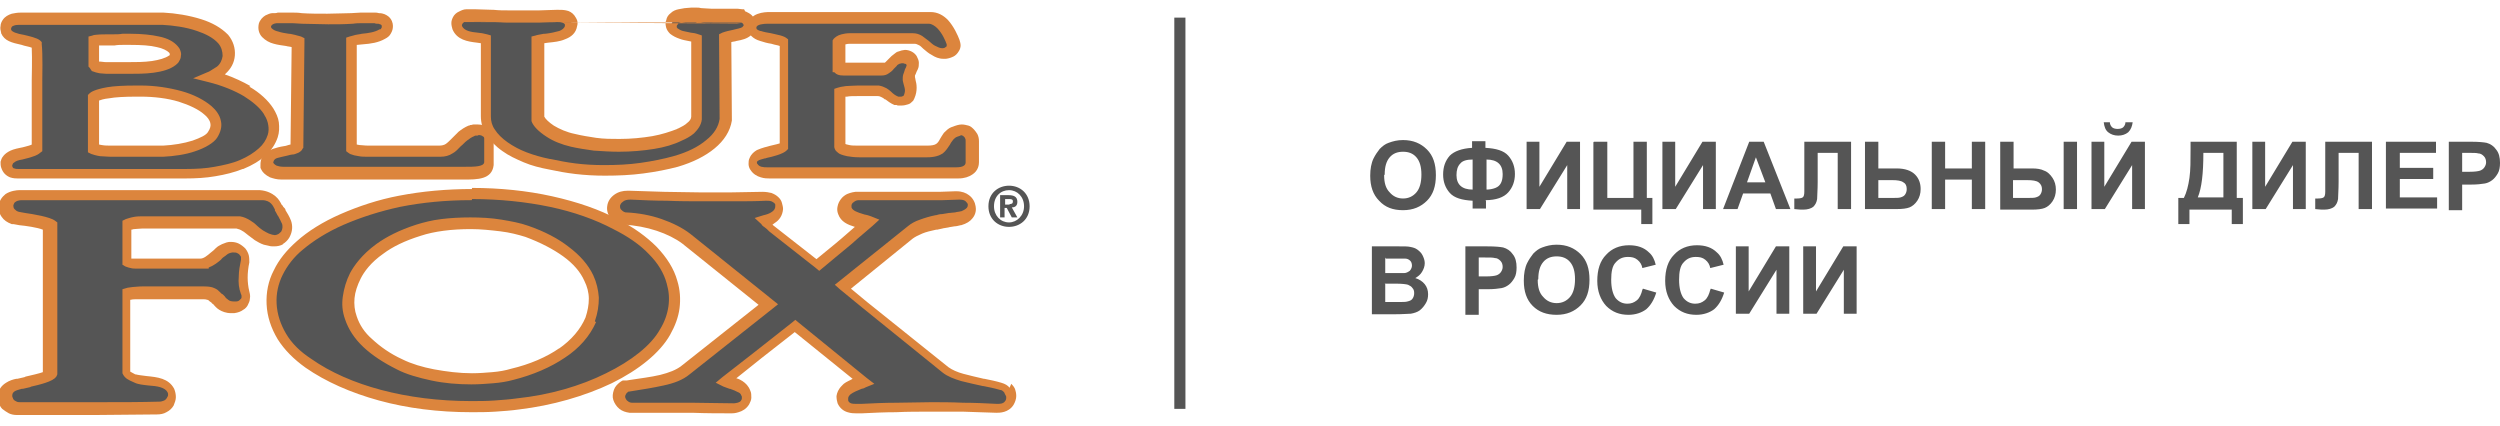
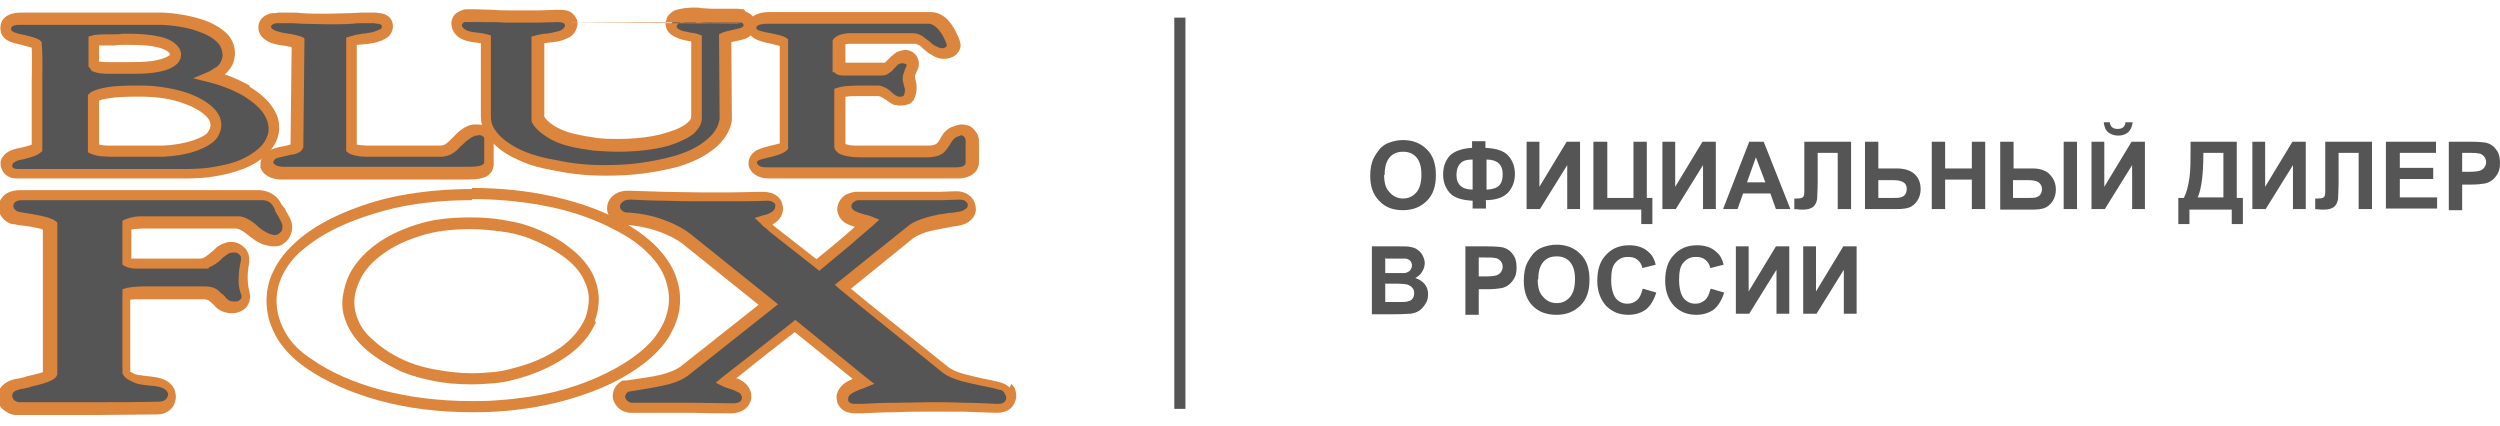
<svg xmlns="http://www.w3.org/2000/svg" xml:space="preserve" width="270px" height="46px" version="1.1" style="shape-rendering:geometricPrecision; text-rendering:geometricPrecision; image-rendering:optimizeQuality; fill-rule:evenodd; clip-rule:evenodd" viewBox="0 0 4492 724">
  <defs>
    <style type="text/css">
   
    .fil1 {fill:#DC853D;fill-rule:nonzero}
    .fil0 {fill:#555555;fill-rule:nonzero}
   
  </style>
  </defs>
  <g id="Слой_x0020_1">
    <g id="_617671360">
      <polygon class="fil0" points="2110,714 2110,11 2130,11 2130,714 " />
      <path class="fil0" d="M2462 295c0,-12 2,-23 6,-31 3,-6 7,-12 11,-17 5,-5 10,-9 16,-11 8,-3 16,-5 26,-5 18,0 32,6 43,17 11,11 16,26 16,46 0,20 -5,35 -16,46 -11,11 -25,17 -43,17 -18,0 -32,-5 -43,-17 -11,-11 -16,-26 -16,-45zm25 -1c0,14 3,24 10,31 6,7 14,11 24,11 10,0 18,-4 24,-11 6,-7 9,-18 9,-32 0,-14 -3,-24 -9,-31 -6,-7 -14,-10 -24,-10 -10,0 -18,3 -24,10 -6,7 -9,17 -9,31l-1 1zm183 46l0 14 -24 0 0 -14c-19,-1 -33,-5 -41,-14 -8,-9 -12,-20 -12,-33 0,-14 4,-25 12,-34 8,-8 22,-13 40,-14l0 -12 24 0 0 12c19,1 33,5 41,14 8,9 12,20 12,33 0,13 -4,24 -12,33 -8,9 -22,14 -41,14l1 1zm0 -20c6,0 12,-1 17,-3 5,-2 8,-5 10,-9 2,-4 3,-9 3,-16 0,-17 -10,-26 -29,-26l0 54 -1 0zm-24 0l0 -54c-10,0 -18,2 -22,7 -5,5 -7,12 -7,21 0,17 10,26 29,26zm97 -86l23 0 0 81 49 -81 24 0 0 121 -23 0 0 -79 -49 79 -24 0 0 -121zm121 0l24 0 0 101 47 0 0 -101 24 0 0 101 10 0 0 47 -20 0 0 -26 -86 0 0 -121 1 -1zm123 0l23 0 0 81 49 -81 24 0 0 121 -23 0 0 -79 -49 79 -24 0 0 -121zm230 121l-26 0 -10 -28 -49 0 -10 28 -26 0 47 -121 26 0 48 121zm-45 -48l-17 -45 -16 45 33 0zm69 -73l85 0 0 121 -24 0 0 -101 -36 0 0 52c0,15 -1,25 -1,31 -1,6 -3,10 -7,14 -4,3 -10,5 -18,5 -3,0 -8,0 -16,-1l0 -19 5 0c5,0 9,-1 10,-2 2,-1 3,-5 3,-10l0 -21 0 -69 -1 0zm110 0l24 0 0 48 33 0c15,0 26,4 33,11 7,7 10,16 10,26 0,8 -2,15 -6,21 -4,6 -9,10 -14,12 -5,2 -13,3 -23,3l-57 0 0 -121 0 0zm24 101l24 0c8,0 13,0 16,-1 3,-1 6,-2 8,-5 2,-3 3,-6 3,-10 0,-6 -2,-10 -6,-12 -4,-3 -11,-4 -20,-4l-25 0 0 32zm96 20l0 -121 24 0 0 48 48 0 0 -48 24 0 0 121 -24 0 0 -53 -48 0 0 53 -24 0zm123 -121l24 0 0 48 33 0c9,0 16,1 22,4 6,2 11,7 15,13 4,6 6,13 6,21 0,8 -2,15 -6,21 -4,6 -9,10 -14,12 -5,2 -13,3 -23,3l-57 0 0 -121 0 -1zm24 101l24 0c8,0 13,0 16,-1 3,-1 6,-2 8,-5 2,-3 3,-6 3,-10 0,-5 -2,-9 -6,-12 -4,-3 -11,-4 -21,-4l-25 0 0 32 1 0zm90 -101l24 0 0 121 -24 0 0 -121zm50 0l23 0 0 81 49 -81 24 0 0 121 -23 0 0 -79 -49 79 -24 0 0 -121zm63 -35l11 0c-1,7 -3,13 -8,18 -5,4 -11,6 -18,6 -7,0 -13,-2 -18,-6 -5,-4 -7,-10 -8,-18l11 0c0,4 2,7 4,9 2,2 6,3 10,3 4,0 8,-1 10,-3 2,-2 4,-5 4,-9l2 0zm115 35l83 0 0 101 11 0 0 47 -20 0 0 -26 -76 0 0 26 -20 0 0 -47 10 0c5,-10 8,-22 10,-36 2,-14 2,-31 2,-52l0 -13 0 0zm23 20c0,37 -3,63 -10,80l46 0 0 -80 -36 0zm88 -20l23 0 0 81 49 -81 24 0 0 121 -23 0 0 -79 -49 79 -24 0 0 -121zm130 0l85 0 0 121 -24 0 0 -101 -36 0 0 52c0,15 -1,25 -1,31 -1,6 -3,10 -7,14 -4,3 -10,5 -18,5 -3,0 -8,0 -16,-1l0 -19 5 0c5,0 9,-1 10,-2 2,-1 3,-5 3,-10l0 -21 0 -69 -1 0zm110 121l0 -121 90 0 0 20 -65 0 0 27 60 0 0 20 -60 0 0 33 67 0 0 20 -92 0 0 1zm113 0l0 -121 39 0c15,0 24,1 29,2 7,2 13,6 17,12 5,6 7,14 7,24 0,7 -1,14 -4,19 -3,5 -6,9 -10,12 -4,3 -8,5 -13,6 -6,1 -14,2 -25,2l-16 0 0 46 -24 0 0 -2zm24 -101l0 34 13 0c10,0 16,-1 19,-2 3,-1 6,-3 8,-6 2,-3 3,-6 3,-9 0,-4 -1,-8 -4,-11 -3,-3 -6,-5 -10,-5 -3,-1 -9,-1 -18,-1l-12 0 1 0zm-1959 168l48 0c10,0 17,0 21,1 5,1 9,2 13,5 4,3 7,6 9,10 2,4 4,9 4,14 0,6 -2,11 -5,16 -3,5 -7,8 -12,11 7,2 13,6 17,11 4,5 6,11 6,18 0,6 -1,11 -4,16 -3,5 -6,9 -11,13 -4,3 -10,5 -16,6 -4,0 -14,1 -29,1l-41 0 0 -121 0 -1zm24 20l0 28 16 0c9,0 15,0 18,0 4,0 7,-2 10,-4 2,-2 4,-6 4,-9 0,-4 -1,-7 -3,-9 -2,-2 -5,-4 -9,-4 -2,0 -9,0 -21,0l-14 0 -1 -2zm0 48l0 32 23 0c9,0 14,0 17,-1 4,-1 7,-2 9,-5 2,-3 3,-6 3,-10 0,-4 -1,-7 -3,-9 -2,-3 -4,-4 -8,-6 -3,-1 -11,-2 -22,-2l-20 0 1 1zm144 53l0 -121 39 0c15,0 24,1 29,2 7,2 13,6 17,12 5,6 7,14 7,24 0,7 -1,14 -4,19 -3,5 -6,9 -10,12 -4,3 -8,5 -13,6 -6,1 -14,2 -25,2l-16 0 0 46 -24 0 0 -2zm24 -101l0 34 13 0c10,0 16,-1 19,-2 3,-1 6,-3 8,-6 2,-3 3,-6 3,-9 0,-4 -1,-8 -4,-11 -3,-3 -6,-5 -10,-5 -3,-1 -9,-1 -18,-1l-12 0 1 0zm81 41c0,-12 2,-23 6,-31 3,-6 7,-12 11,-17 5,-5 10,-9 16,-11 8,-3 16,-5 26,-5 18,0 32,6 43,17 11,11 16,26 16,46 0,20 -5,35 -16,46 -11,11 -25,17 -43,17 -18,0 -32,-5 -43,-16 -11,-11 -16,-26 -16,-45l0 -1zm25 -1c0,14 3,24 10,31 6,7 14,11 24,11 10,0 18,-4 24,-11 6,-7 9,-18 9,-32 0,-14 -3,-24 -9,-31 -6,-7 -14,-10 -24,-10 -10,0 -18,3 -24,10 -6,7 -9,17 -9,31l-1 1zm189 16l24 7c-4,13 -10,23 -18,30 -8,6 -19,10 -32,10 -16,0 -29,-5 -40,-16 -10,-11 -16,-26 -16,-45 0,-20 5,-36 16,-47 10,-11 24,-17 41,-17 15,0 27,4 36,13 6,5 10,13 12,22l-24 6c-1,-6 -4,-11 -9,-15 -5,-4 -10,-5 -17,-5 -9,0 -16,3 -22,10 -6,6 -8,17 -8,31 0,15 3,26 8,33 6,7 13,10 21,10 7,0 12,-2 17,-6 5,-4 8,-11 10,-19l1 -2zm122 0l24 7c-4,13 -10,23 -18,30 -8,6 -19,10 -32,10 -16,0 -29,-5 -40,-16 -10,-11 -16,-26 -16,-45 0,-20 5,-36 16,-47 10,-11 24,-17 41,-17 15,0 27,4 36,13 6,5 10,13 12,22l-24 6c-1,-6 -4,-11 -9,-15 -5,-4 -10,-5 -17,-5 -9,0 -16,3 -22,10 -6,6 -8,17 -8,31 0,15 3,26 8,33 6,7 13,10 21,10 7,0 12,-2 17,-6 5,-4 8,-11 10,-19l1 -2zm45 -76l23 0 0 81 49 -81 24 0 0 121 -23 0 0 -79 -49 79 -24 0 0 -121zm121 0l23 0 0 81 49 -81 24 0 0 121 -23 0 0 -79 -49 79 -24 0 0 -121z" />
      <path class="fil0" d="M1728 213c-8,0 -17,4 -22,10 -3,3 -5,7 -7,10 -6,10 -11,17 -32,18l0 0c0,0 0,0 -1,0l-2 0 -6 0 -21 0c-16,0 -37,0 -53,0l-19 0 -6 0 -2 0c0,0 0,0 0,0l-13 0 0 0 0 0c-21,0 -29,-4 -32,-6 -2,-2 -3,-3 -3,-5l0 -95c3,-1 12,-3 34,-3 5,0 10,0 15,0 5,0 9,0 13,0 3,0 6,0 8,0 10,2 14,5 18,9 4,3 8,7 14,9l1 1 1 0c2,0 4,1 6,1 7,0 11,-3 13,-5l1 -1 1 -2c5,-10 2,-19 1,-26 -1,-3 -1,-6 -1,-8l0 0 0 0c0,-4 1,-7 4,-14 1,-1 1,-3 2,-4 2,-5 2,-11 -1,-15 -3,-4 -7,-6 -13,-6 -3,0 -6,1 -10,2l-1 0 -1 0c-6,3 -10,7 -13,11 -6,6 -9,9 -15,9l0 0c-1,0 -4,0 -8,0 -9,0 -25,0 -39,0l-4 0 0 0 -18 0 0 0c-9,0 -10,-4 -10,-6l0 0c0,-2 0,-4 0,-7 0,-4 0,-9 0,-15 0,-12 0,-18 0,-21 1,-2 8,-6 21,-6l0 0 113 0c9,0 15,6 23,12 8,7 17,15 30,15l1 0 1 0c3,0 12,-1 16,-9 2,-4 2,-8 1,-12 -4,-11 -18,-44 -43,-44l-2 0 0 0c-10,0 -63,0 -133,0 -71,0 -144,0 -154,0l0 0 -2 0c-7,0 -28,1 -29,16 0,7 4,14 15,17 6,2 13,3 20,5 7,1 19,4 23,7l0 188c-4,4 -22,8 -30,11l-4 1 -1 0c-8,2 -17,4 -21,12 -2,4 -1,8 1,12 6,11 20,11 25,11 3,0 7,0 10,0 3,0 6,0 8,0l322 0c25,0 27,-15 27,-19l0 -1 0 0c0,-4 0,-24 0,-36l0 -1c0,-7 -3,-12 -6,-14 -4,-4 -9,-6 -15,-6zm-107 -64l0 0 0 0 0 0z" />
      <path class="fil1" d="M1728 223c-3,0 -5,1 -8,2 -3,1 -5,3 -7,5l0 0c-1,1 -2,3 -3,4l0 0c-1,1 -2,3 -3,5l0 0c-4,6 -7,11 -13,16 -6,4 -15,7 -28,7l0 0 -1 0 -2 0 0 0 -6 0 -21 0 0 0 -53 0 -19 0 -5 0 -2 0 0 0 0 0 -13 0 0 0 0 0 0 0c-9,0 -16,-1 -22,-2 -9,-2 -14,-4 -16,-6l0 0c-2,-2 -4,-3 -5,-5l0 0c-1,-2 -2,-4 -2,-6l0 -2 0 -95 0 -7 6 -2c3,-1 7,-2 15,-3l0 0c5,0 13,-1 22,-1l0 0 7 0 0 0 7 0 2 0 11 0 4 0 4 0 1 0 1 0c6,1 10,3 14,5 3,2 6,4 8,6l0 0 1 1c3,3 7,6 12,8l0 0 0 0 0 0 0 0c1,0 1,0 2,0l2 0 0 -12 0 0 0 0 0 12c2,0 3,0 4,-1l0 0c1,0 1,-1 2,-1l0 0 0 0 0 0 0 0c1,-3 2,-6 2,-9 0,-3 -1,-7 -2,-10l0 0 0 0c-1,-4 -2,-7 -2,-10l0 0 0 0c0,-3 0,-6 1,-9l0 0c1,-3 2,-5 3,-9l0 0 1 -2 0 0 1 -2c0,-1 1,-2 1,-3 0,-1 0,-2 -1,-2l0 0c0,-1 -1,-1 -2,-1 -1,0 -2,-1 -3,-1 -1,0 -2,0 -3,0l0 0c-1,0 -3,1 -4,1l0 0 0 0 0 0c-2,1 -4,2 -5,4 -2,2 -4,4 -5,5l0 0c-3,4 -6,6 -9,8l0 0c-4,3 -8,4 -13,4l0 0 0 0 -8 0 -11 0 -28 0 0 0 -4 0 -15 0 0 0 -3 0 0 0 0 0c-8,0 -12,-2 -15,-5l0 0 -1 -1 -3 0 0 -10 0 -3 0 -4 0 -15 0 0 0 -21 0 -4 2 -3c2,-2 6,-6 14,-8l0 0c4,-1 9,-2 15,-2l0 0 0 0 113 0 0 0c7,0 12,2 17,5l0 0c4,3 8,6 12,9 4,3 7,7 12,9 4,2 8,4 12,4l0 0 0 0 0 0c1,0 4,0 6,-2l0 0c1,-1 2,-1 2,-2l0 0c0,-1 0,-1 0,-1 0,0 0,-1 0,-2l0 0c-2,-6 -8,-20 -17,-29 -4,-4 -10,-8 -15,-8l-3 0 -133 0 0 0 -154 0 0 0 -1 0 0 0 0 0 0 0 0 0c-5,0 -19,1 -19,7 0,1 0,2 1,3 1,1 3,2 6,3l1 0c6,2 12,3 18,4l0 0c4,1 9,2 13,3 5,1 11,3 14,5l4 3 0 5 0 188 0 4 -3 3c-6,6 -25,11 -35,13l0 0 0 0 -3 1 -1 0 0 0c-4,1 -7,2 -10,3 -2,1 -3,2 -4,3l0 0c0,1 0,1 0,2 0,1 0,1 1,2 2,3 4,4 7,5 4,1 7,1 10,1 3,0 6,0 9,0l0 0 0 0 0 0 1 0 0 0c2,0 5,0 8,0l0 0 322 0 0 0c7,0 11,-1 14,-3 3,-2 3,-5 3,-6l0 -1 0 0 0 0 0 -36 0 0 0 -1 0 0c0,-2 0,-4 -1,-5 0,-1 -1,-2 -2,-3 -1,-1 -2,-2 -3,-2 -1,-1 -3,-1 -5,-1zm-16 -16c5,-2 11,-4 16,-4 4,0 8,1 12,2 4,1 7,4 10,7l0 0c2,2 4,5 6,8 2,4 3,8 3,13l0 0 0 1 0 0 0 35 0 0 0 1 0 1c0,4 -1,15 -12,22 -6,4 -14,7 -25,7l0 0 -322 0c-2,0 -4,0 -7,0l-1 0 0 0 0 0c-4,0 -7,0 -10,0 -3,0 -9,0 -15,-2 -7,-2 -14,-6 -19,-14 -2,-3 -3,-7 -3,-10 0,-4 0,-7 2,-11l0 0c3,-7 8,-11 13,-14 5,-2 10,-4 14,-5l0 0 0 0 4 -1 0 0 0 0c6,-2 17,-4 23,-6l0 -175 -3 -1c-5,-1 -9,-2 -12,-3l0 0c-7,-1 -14,-3 -20,-5 -7,-2 -12,-5 -16,-9 -5,-5 -7,-12 -6,-18l0 0c2,-24 30,-25 39,-25l0 0 0 0 0 0 1 0 1 0 0 0 153 0 0 0 128 0 0 0 4 0 2 0 0 0c13,0 23,6 31,14 11,12 18,28 21,36l0 0c1,3 2,7 2,10 0,3 -1,7 -3,10l0 0c-3,5 -6,8 -10,10l0 0c-6,3 -12,4 -14,4l0 0 -1 0 -2 0 -1 0 0 0c-8,0 -15,-3 -21,-7 -6,-3 -10,-7 -15,-11 -3,-3 -6,-6 -9,-7l0 0c-2,-1 -4,-2 -7,-2l0 0 -113 0 0 0 0 0c-4,0 -8,0 -10,1l0 0 -1 0 0 15 0 0 0 15 0 0 0 3 18 0 15 0 0 0 17 0 11 0 8 0 0 0 0 0c1,0 1,0 2,0l0 0c1,-1 3,-3 5,-5 2,-2 4,-4 7,-7 3,-2 6,-5 9,-7l0 0 1 0 1 -1 1 0 0 0c2,-1 4,-1 6,-2l0 0c2,0 4,-1 6,-1 4,0 8,1 12,3 4,2 7,5 9,8l0 0c2,4 4,8 4,12 0,4 0,8 -2,12l-1 2 0 0 -1 2 0 0c-1,3 -2,5 -3,7l0 0c0,1 0,2 0,2l0 0 0 0 0 1 0 0c0,1 1,3 1,5l0 0 0 0c1,4 2,8 2,14 0,6 -1,12 -4,19l0 0 -1 2 -1 2 -1 1 -1 1 0 0c-2,2 -4,4 -8,5l0 0c-3,1 -7,2 -12,2 -1,0 -2,0 -4,0l0 0c-1,0 -3,0 -4,-1l0 0 -1 0 -1 0 -1 0 -1 0c-7,-3 -12,-7 -16,-10l-1 0c-2,-2 -4,-3 -6,-4 -2,-1 -4,-2 -7,-2l-3 0 0 0 -5 0 0 0 -11 0 0 0 -2 0 -7 0 -7 0 0 0c-9,0 -16,0 -20,1l0 0 -3 0 0 85c1,1 4,1 7,2 4,1 10,1 18,1l0 0 0 0 0 0 13 0 0 0 0 0 2 0 5 0 19 0 53 0 0 0 21 0 6 0 0 0 2 0 1 0 0 0c8,0 13,-1 16,-3 3,-2 5,-5 7,-9l0 0c1,-2 2,-3 3,-5l0 0c1,-2 3,-4 4,-6 4,-4 8,-8 13,-10zm-330 -186l0 0 0 0" />
      <path class="fil0" d="M482 179c-16,-26 -56,-49 -105,-62 7,-3 14,-7 19,-12 17,-14 18,-37 4,-56l0 0 0 0c-22,-24 -70,-35 -108,-37l0 0 0 0 -256 0c-9,0 -18,1 -23,8 -3,4 -3,9 -2,14l0 0 0 0c4,9 15,12 30,15 7,2 21,5 25,8 2,17 1,65 1,66l0 0 0 0 0 116 0 4c-3,2 -12,7 -29,10 -17,3 -22,8 -24,12 -2,4 -3,8 -2,12 3,13 16,13 20,13l1 0 1 0c23,0 62,0 117,0 80,0 166,0 170,0 4,0 8,0 12,0 38,0 71,-5 100,-16l0 0 0 0c30,-13 49,-30 56,-51 4,-15 2,-30 -7,-44zm-314 -126c6,-2 20,-2 27,-2 4,0 7,0 10,0 11,-1 21,-1 29,-1 41,0 67,6 78,18 3,3 4,7 4,10 0,3 -2,7 -5,9 -18,13 -51,14 -81,14 -5,0 -10,0 -15,0 -5,0 -10,0 -15,0 -3,0 -5,0 -8,0 -11,0 -18,-2 -21,-3l-2 -3 0 -43zm125 198l-93 0c-15,0 -27,-3 -32,-5 0,-10 0,-39 0,-41l0 0c0,-4 0,-13 0,-43 0,-4 0,-8 0,-9 2,-2 14,-11 78,-11 2,0 5,0 7,0 50,0 97,14 120,34 11,10 21,26 9,45 -10,15 -50,28 -89,29z" />
      <path class="fil1" d="M474 184c-7,-11 -20,-22 -36,-32 -17,-10 -39,-19 -63,-25l-28 -7 26 -11c3,-1 6,-3 9,-5 3,-2 5,-3 8,-5l0 0c6,-5 9,-12 10,-19 0,-8 -2,-16 -8,-23l0 0 0 0c-9,-10 -23,-17 -38,-22 -20,-7 -43,-10 -62,-11l0 0 0 0 0 0 0 0 0 0 -256 0c-4,0 -7,0 -10,1 -2,1 -4,1 -5,3 0,1 -1,1 -1,2 0,1 0,2 0,3l0 0 0 0c2,4 11,7 23,9l0 0 0 0 0 0 0 0c8,2 23,5 29,10l3 3 0 4c2,17 1,60 1,66l0 1 0 0 0 0 0 0 0 0 0 116 0 0 0 4 0 5 -4 3c-2,2 -7,5 -14,7 -5,2 -11,3 -18,5 -7,1 -12,3 -14,5 -2,1 -3,2 -3,3l0 0c0,1 -1,1 -1,2l0 0c0,1 0,1 0,2 1,3 2,4 4,4 2,1 5,1 7,1l1 0 1 0 0 0 46 0 70 0 0 0 160 0 11 0 0 0 6 0 6 0 0 0c19,0 36,-1 52,-4 16,-3 31,-6 45,-12l0 0 0 0c14,-6 25,-13 34,-21 8,-7 13,-15 16,-24 2,-6 2,-12 1,-18 -1,-6 -3,-12 -7,-18l0 0zm-26 -49c19,11 34,25 43,39l0 0c5,8 9,17 10,25 1,9 1,18 -2,27 -4,12 -11,23 -22,33 -10,9 -23,17 -40,24l-1 0 0 0 0 0c-15,6 -31,10 -49,13 -17,3 -35,4 -55,4l0 0 -6 0 0 0 -6 0 -10 0c-14,0 -16,0 -160,0l0 0 -70 0 -46 0 0 0 -1 0 -1 0c-3,0 -8,0 -14,-2 -7,-3 -13,-8 -16,-18 -1,-3 -1,-7 -1,-10l0 0c1,-3 2,-7 4,-9l0 0c2,-3 5,-6 10,-9 5,-3 11,-5 21,-7 6,-1 12,-3 16,-4 2,-1 4,-1 5,-2l0 -114 0 0 0 0 0 0 0 0 0 -1 0 0c0,-5 1,-40 0,-59 -5,-2 -13,-3 -18,-5l0 0 0 0 0 0 0 0c-18,-4 -31,-7 -37,-21l0 0 0 0 0 -1 0 0 0 0c-1,-4 -2,-8 -1,-12 0,-4 2,-8 4,-11 4,-6 10,-9 16,-11 5,-1 10,-2 16,-2l256 0 0 0 0 0 1 0 0 0 0 0c21,1 46,5 68,12 19,6 35,15 47,27l0 0 1 1 0 0 0 0c9,11 13,24 12,37 -1,13 -7,24 -17,33l0 0 -1 1c17,6 32,13 46,21zm-282 -92c7,-2 21,-2 28,-2l1 0 0 0 5 0 4 0 0 0c5,0 11,0 16,-1 6,0 10,0 14,0 21,0 39,2 52,5 15,3 26,9 33,17l0 0c2,2 4,5 5,8l0 0c1,3 2,6 1,10 0,3 -1,6 -3,9l0 0c-1,3 -4,5 -6,7l0 0c-10,8 -25,12 -40,14 -15,2 -31,2 -46,2l0 0 -15 0 -15 0 -8 0 0 0c-5,0 -10,-1 -13,-1 -5,-1 -9,-2 -11,-3l-3 -1 -2 -3 -2 -3 -2 -2 0 -3 0 -43 0 -8 8 -2zm28 18c-4,0 -11,0 -16,0l0 29 2 0c3,0 6,1 11,1l8 0 0 0 15 0 15 0 0 0c15,0 30,0 44,-2 13,-2 24,-5 31,-10 1,0 1,-1 1,-1l0 0c0,0 0,0 0,-1l0 0c0,0 0,-1 0,-1l0 0c0,-1 -1,-1 -1,-2l0 0c-4,-4 -12,-8 -22,-10 -12,-3 -28,-4 -48,-4 -5,0 -9,0 -13,0 -4,0 -10,0 -15,1l0 0 -5 0 0 0 -5 0 -1 0 0 0zm99 200l-93 0 0 0c-8,0 -14,-1 -20,-1 -7,-1 -13,-3 -16,-4l-6 -3 0 -6 0 -31 0 0 0 -10 0 -11 0 0 0 -32 0 0 0 -9 0 -4 3 -3c2,-2 9,-7 32,-11 12,-2 29,-3 53,-3l0 0 7 0 0 0c26,0 51,4 73,10 22,6 41,16 54,27 8,7 15,16 17,27 2,9 0,19 -7,30l0 0c-6,9 -21,18 -39,24 -17,6 -38,9 -58,10l0 0zm-93 -20l93 0c19,-1 37,-4 53,-9 14,-5 25,-10 28,-16l0 0c4,-6 5,-11 4,-15 -1,-6 -6,-12 -11,-16 -10,-9 -27,-17 -46,-23 -20,-6 -44,-9 -68,-9l-7 0 0 0c-23,0 -39,1 -50,3 -10,1 -15,3 -18,4l0 3 0 0 0 32 0 0 0 6 0 0 0 0 0 5 0 33c1,0 3,1 5,1 5,1 11,1 17,1z" />
      <path class="fil0" d="M858 213c-3,0 -6,0 -8,1l-1 0 -1 0c-12,6 -20,14 -27,21 -9,9 -15,16 -30,16l-128 0c-17,0 -23,-2 -26,-3l0 0 0 0c-2,-1 -3,-1 -4,-2l0 -69 0 -122 0 0 0 -1c4,-2 14,-3 20,-4 13,-2 26,-3 36,-9 5,-3 8,-9 8,-14 0,-5 -4,-14 -16,-14 -4,-1 -10,-1 -17,-1 -9,0 -20,0 -31,1 -14,1 -29,1 -44,1l0 0c-16,0 -33,-1 -47,-1 -12,-1 -24,-1 -33,-1 -6,0 -11,0 -15,1l-1 0 -1 0c-5,1 -14,4 -17,12 -1,5 0,10 4,14 8,9 23,11 37,13 6,1 15,2 19,4l-2 188c0,1 -1,1 -4,3l0 0 0 0c-4,1 -10,3 -15,4 -7,1 -13,3 -19,5 -14,5 -16,14 -15,19l0 3 1 2c2,4 9,12 27,12l324 0 3 0c21,0 42,0 44,-17l0 -1 0 -1 0 -43 0 -1 0 -1c-1,-7 -7,-15 -19,-15z" />
      <path class="fil1" d="M858 223c-1,0 -2,0 -3,0 -1,0 -2,0 -3,1l0 0 0 0 0 0c-5,2 -9,5 -13,8 -4,3 -7,7 -11,10 -5,5 -9,10 -15,13 -6,4 -13,6 -22,6l0 0 -128 0 0 0c-8,0 -14,0 -18,-1l0 0c-7,-1 -11,-2 -13,-3l0 0 0 0 0 0 0 0c-1,0 -2,-1 -3,-1l0 0c-1,-1 -2,-1 -3,-2l-4 -3 0 -5 0 -69 0 -122 0 -1 0 0 0 0 0 -1 0 -6 6 -2c3,-1 7,-2 11,-3 4,-1 8,-1 11,-2l0 0 0 0c12,-1 24,-3 32,-8l1 0c1,0 2,-1 2,-2l0 0c1,-1 1,-2 1,-3l0 0c0,-1 0,-2 -1,-3l0 0c-1,-1 -3,-1 -5,-2l-1 0c-2,0 -4,0 -6,-1 -2,0 -5,0 -9,0 -5,0 -10,0 -14,0 -5,0 -10,0 -16,1l-1 0 0 0c-14,1 -29,1 -43,1l0 0c-16,0 -32,-1 -47,-1l0 0 0 0c-6,0 -12,-1 -17,-1 -5,0 -10,0 -15,0 -3,0 -6,0 -8,0l0 0c-2,0 -4,0 -6,0l0 0 0 0 0 0c-2,0 -5,1 -7,2 -1,1 -2,2 -3,3l0 0c0,1 0,1 0,2l0 0c0,1 1,2 1,2 3,3 7,5 12,6 6,2 12,3 19,4 3,0 6,1 11,2 4,1 8,2 11,3l6 3 0 7 -2 188 0 2 -1 1c-1,2 -2,4 -5,6 -1,1 -3,2 -6,3l0 0c-2,1 -5,2 -8,2 -2,0 -5,1 -9,2l0 0 0 0 0 0c-6,1 -12,3 -17,4 -4,1 -6,3 -7,5 -1,2 -1,3 -1,4l0 0 0 0 0 0c1,1 2,3 6,5 3,1 7,2 12,2l324 0 0 0 3 0c16,0 33,0 34,-8l0 0 0 0 0 -43 0 0 0 0 0 0c0,-2 -1,-3 -3,-4 -1,-1 -4,-2 -7,-2l0 0zm-5 -20c2,0 4,0 5,0l0 0c8,0 14,2 19,6 6,5 9,11 10,17l0 0 0 1 0 2 0 1 0 0 0 43 0 0 0 1 0 1 0 1 0 0c-3,26 -29,26 -54,26l-3 0 0 0 -324 0 0 0c-9,0 -15,-2 -21,-4 -8,-4 -13,-9 -15,-13l0 0 -1 -2 -1 -2 0 -2 0 -3c0,-5 0,-11 6,-18 3,-4 8,-8 16,-11 6,-2 13,-4 20,-5l0 0 0 0 0 0c2,0 5,-1 8,-2 1,0 3,-1 4,-1l2 -175 0 0c-3,-1 -7,-1 -10,-2 -7,-1 -15,-2 -22,-4 -8,-2 -15,-6 -21,-12 -3,-3 -5,-7 -6,-11l0 0c-1,-4 -1,-8 0,-13l0 0c2,-7 7,-12 12,-15 4,-2 9,-4 12,-4l1 0 1 0 1 0 0 0c2,0 5,0 7,-1l0 0c3,0 6,0 9,0 4,0 10,0 16,0l0 0c6,0 12,0 18,1l0 0 0 0c14,1 30,1 46,1l0 0c15,0 29,-1 42,-1l1 0 0 0c6,0 11,-1 17,-1 6,0 11,0 15,0 3,0 7,0 10,0 3,0 5,0 8,1 8,0 13,3 17,6l0 0c6,5 8,12 8,17l0 0c0,5 -1,9 -4,14l0 0c-2,4 -6,7 -10,9l0 0c-12,7 -26,9 -40,10l0 0 0 0c-3,0 -7,1 -10,1l-1 0 0 116 0 63c1,0 3,1 5,1l0 0c4,0 9,1 15,1l128 0 0 0c5,0 9,-1 12,-3 3,-2 7,-6 11,-10l0 0c4,-4 8,-8 12,-12 5,-4 11,-8 18,-11l1 0 2 -1 1 0 0 0c2,0 3,-1 5,-1l0 0z" />
      <path class="fil0" d="M1335 13l-1 0 -1 0c-5,-1 -12,-2 -21,-2 -6,0 -12,0 -17,0 -5,0 -10,0 -14,0 -1,0 -2,0 -3,0l0 0 0 0c-7,0 -13,0 -19,-1 -6,0 -11,-1 -17,-1 -8,0 -14,1 -21,2 -6,1 -13,5 -15,13 -1,5 0,10 5,14 8,7 19,9 28,11 4,1 9,2 13,3l0 143c-1,14 -17,24 -30,30l0 0 0 0c-26,12 -65,19 -109,19 -29,0 -59,-3 -83,-9 -34,-8 -59,-26 -63,-39l0 -138 0 0 0 0 0 -4c4,-1 11,-2 16,-3 19,-3 40,-6 44,-22 1,-4 0,-8 -3,-12 -5,-6 -14,-7 -21,-7 -1,0 -2,0 -3,0l0 0 0 0c-22,1 -42,1 -62,1 -8,0 -17,0 -25,0 -9,0 -18,-1 -27,-1 -10,-1 -21,-1 -32,-1 -5,0 -10,0 -15,1l0 0 0 0c-7,1 -14,4 -17,10 -2,4 -3,9 -1,13 6,14 22,16 36,18 5,1 12,2 16,3l0 139c0,20 12,39 35,55 20,14 49,25 80,31 28,7 62,11 99,11 46,0 92,-6 128,-16 52,-15 85,-43 90,-75l0 -1 0 -1 -1 -146c4,-2 12,-4 17,-5 9,-2 17,-4 22,-8 4,-4 6,-9 5,-14 -1,-6 -5,-10 -11,-12z" />
      <path class="fil1" d="M1331 22l0 0c-2,0 -5,-1 -8,-1l0 0c-3,0 -7,0 -11,0 -6,0 -10,0 -15,0l0 0 -2 0 -2 0c-5,0 -10,0 -13,0l0 0 -2 0 0 0 0 0 0 0c-7,0 -13,0 -19,-1l0 0 -1 0c-3,0 -6,0 -8,-1 -2,0 -5,0 -8,0 -4,0 -7,0 -10,0l0 0c-3,0 -6,1 -9,1l0 0c-2,0 -4,1 -5,3 -1,1 -2,2 -2,3l0 0c0,1 0,2 0,2 0,1 1,1 1,2l0 0c3,2 6,4 10,5 4,1 9,2 14,3l0 0 7 1 0 0c3,1 5,1 7,2l6 2 0 7 0 143 0 1c-1,10 -7,18 -14,25 -7,6 -15,10 -22,13l0 0c-14,7 -31,12 -50,15 -19,3 -40,5 -63,5 -15,0 -30,-1 -45,-2 -14,-2 -28,-4 -41,-7l0 0c-17,-4 -32,-10 -44,-18 -14,-9 -24,-19 -27,-28l0 -1 0 -1 0 -138 0 0 0 0 0 0 0 0 0 -4 0 -8 8 -2c2,-1 5,-1 9,-2 4,-1 6,-1 8,-1 9,-1 18,-3 25,-5 5,-2 9,-5 10,-9l0 0c0,-1 0,-1 0,-2l0 0c0,-1 0,-1 -1,-2 -1,-1 -3,-2 -4,-2l0 0c-3,-1 -6,-1 -9,-1l0 0 -2 0 0 0 0 0 0 0 0 0 0 0c-11,0 -21,1 -31,1l0 0c-11,0 -21,0 -30,0l0 0 -12 0 0 0 -13 0c-10,0 -18,-1 -27,-1l0 0 0 0 -1 0c-10,-1 -20,-1 -31,-1 -3,0 -6,0 -7,0l0 0c-2,0 -4,0 -7,0l0 0m499 -18l1 0 0 0c4,2 8,4 11,7 3,3 5,8 6,12l0 0c1,4 0,9 -1,13 -1,4 -4,8 -7,11l0 0c-7,6 -15,8 -26,10l0 0 0 0 0 0 0 0c-2,1 -6,1 -9,2l1 138 0 0 0 1 0 1 0 1 0 0c-3,19 -14,36 -31,50 -17,14 -39,25 -66,33 -19,5 -39,9 -62,12 -22,3 -46,4 -69,4 -18,0 -36,-1 -53,-3 -17,-2 -33,-5 -47,-8 -16,-3 -32,-7 -46,-13l0 0c-14,-6 -27,-12 -38,-20 -13,-9 -22,-19 -29,-29 -7,-11 -10,-22 -10,-34l0 -131c-2,0 -5,-1 -7,-1l0 0c-17,-2 -36,-5 -44,-24l0 0c-1,-4 -2,-7 -2,-11 0,-4 1,-7 3,-11l0 0c2,-4 6,-8 11,-10 4,-2 8,-4 13,-4l0 0 0 0 0 0 1 0 0 0 0 0 0 0 0 0c2,0 4,0 7,0l0 0c3,0 6,0 8,0 10,0 21,1 32,1l0 0 1 0c9,1 18,1 27,1l0 0c5,0 9,0 13,0l0 0 12 0 0 0c11,0 21,0 30,0 10,0 20,-1 31,-1l0 0 0 0 0 0 0 0 3 0 0 0c5,0 9,0 14,1l0 0c6,1 11,4 15,9l0 0c2,3 4,6 5,9l0 0c1,3 1,7 0,10l0 0c-2,13 -11,20 -22,24 -9,4 -20,5 -30,6l-7 1 0 132c2,4 8,10 17,16 10,6 23,12 38,15l0 0c12,3 25,5 38,7 14,2 28,2 42,2 21,0 41,-2 59,-5 17,-3 32,-8 45,-13l1 -1 1 0c6,-3 12,-6 16,-10 4,-3 7,-7 7,-11l0 -135 -5 -1 0 0c-5,-1 -11,-2 -16,-4 -6,-2 -12,-5 -17,-9l0 0c-3,-3 -6,-7 -7,-11 -1,-4 -2,-9 0,-13l0 0c1,-6 4,-10 8,-13 4,-4 9,-6 14,-7l0 0c4,-1 7,-1 11,-2 4,0 8,-1 12,-1 3,0 6,0 9,0 4,0 6,0 9,1l1 0c5,0 11,1 17,1l0 0 0 0 0 0 2 0 0 0c5,0 8,0 12,0l2 0 0 0 2 0c6,0 11,0 15,0 5,0 9,0 13,0 4,0 7,1 10,1l1 0 2 0zm-505 19c-1,1 -3,2 -3,3l0 0c0,1 -1,1 -1,2 0,1 0,1 0,2l0 0c4,9 17,11 28,12l0 0c2,0 5,1 8,1l0 0c3,1 6,1 9,2l7 2 0 7 0 139 0 0c0,8 2,16 7,23 5,8 13,16 23,23 10,7 21,13 34,18l0 0c13,5 27,9 42,12l1 0c14,3 29,6 45,8 16,2 33,3 51,3 23,0 45,-1 66,-4 21,-3 41,-7 59,-12 25,-7 45,-17 59,-29 14,-11 22,-24 24,-38l0 0 0 0 0 0 -1 -146 0 -6 6 -3c5,-2 14,-4 19,-5l0 0 0 0c8,-2 14,-3 17,-5 1,-1 1,-2 2,-2 0,-1 0,-2 0,-2l0 0c0,-1 -1,-2 -1,-2 -1,-1 -2,-2 -3,-2l0 0" />
      <path class="fil0" d="M493 412c8,0 16,-4 20,-11 9,-15 0,-30 -6,-39 -2,-3 -4,-6 -4,-8l0 -1 -1 -1c0,0 -1,-1 -1,-2 -3,-6 -10,-19 -30,-21l-1 0 0 0 -431 0c-4,0 -23,1 -26,18 -1,8 3,19 17,23l1 0 1 0c3,1 7,1 11,2 13,2 42,6 50,12 0,23 0,201 0,266 0,0 0,1 0,1 -3,5 -27,11 -39,13 -5,1 -10,2 -15,4 -1,0 -1,0 -2,0 -8,2 -24,6 -25,21 0,6 2,11 6,15 4,5 11,8 18,8l16 0 16 0c76,0 150,0 220,-1 9,0 17,-4 21,-11 4,-6 4,-14 1,-20 -7,-14 -25,-16 -42,-18 -8,-1 -18,-2 -22,-4l0 0 0 0c-12,-5 -15,-8 -16,-10l0 -129 0 0 0 0 0 -12c3,-1 11,-2 26,-2l3 0 109 0c14,0 17,3 22,7 2,1 3,3 6,5 1,1 1,1 2,3 4,4 10,12 24,12 2,0 3,0 5,0 10,-1 14,-7 16,-10 3,-5 4,-11 2,-16 -6,-19 -4,-38 0,-57 1,-6 -1,-12 -5,-17 -5,-5 -11,-9 -18,-9 -4,0 -8,1 -11,3 -7,3 -13,8 -19,13 -9,7 -16,14 -26,14l0 0c-2,0 -7,0 -22,0 -16,0 -37,0 -54,0 -9,0 -16,0 -22,0 -4,0 -6,0 -9,0l0 0 -1 0c-1,0 -3,0 -5,0 -2,0 -4,0 -6,0 -11,0 -15,-2 -16,-2 0,0 0,0 0,-1l0 -36c0,-9 0,-18 0,-25l0 -5c5,-2 15,-5 28,-5l171 0c12,2 18,8 26,15 7,6 14,12 24,16 4,1 11,3 15,3 0,0 1,0 1,0z" />
      <path class="fil1" d="M493 402c2,0 5,-1 7,-2 2,-1 3,-3 5,-4 3,-5 3,-10 2,-14 -2,-5 -5,-10 -7,-14l0 0c-1,-1 -2,-3 -3,-5 -1,-2 -2,-4 -3,-5l0 0 0 -1 0 -1 0 0 -1 -2 0 0c-1,-2 -3,-6 -6,-9l0 0c-3,-3 -8,-6 -16,-6l0 0 0 0 0 0 0 0 -431 0 0 0c-2,0 -8,0 -12,3l0 0c-2,1 -3,3 -4,6 0,2 0,5 2,7l0 0c2,2 4,4 8,5l0 0 0 0 0 0 0 0 11 2 0 0 0 0c14,2 45,7 54,14l4 3 0 5 0 157 0 109 0 2 -1 2 0 1 -1 1c-5,9 -32,15 -45,18l0 0 0 0 0 0 -2 1c-4,1 -9,2 -13,3l0 0 -2 0 0 0c-3,1 -8,2 -12,4l0 0c-3,2 -5,4 -5,8 0,1 0,3 1,4 0,1 1,3 2,4 1,1 3,2 5,3l0 0c2,1 4,1 6,1l16 0 16 0c46,0 89,0 112,0 37,0 73,0 107,-1 3,0 5,-1 8,-2 2,-1 4,-3 5,-5 1,-2 2,-3 2,-5 0,-2 0,-3 -1,-5l0 0c-5,-9 -19,-11 -34,-12l0 0 0 0 0 0c-9,-1 -19,-2 -25,-5l0 0 0 0c-7,-3 -11,-5 -14,-7l0 0c-4,-3 -6,-6 -7,-8l-1 -2 0 -2 0 -129 0 0 0 0 0 0 0 0 0 -12 0 -8 7 -2c2,-1 6,-1 12,-2l0 0c4,0 9,-1 16,-1l0 0 3 0 109 0c8,0 14,1 18,3l0 0c5,2 7,4 10,7l2 2 0 0c1,1 2,2 3,2l0 0c1,1 2,2 4,4l0 0 0 0c1,2 3,4 6,6l0 0c2,2 6,3 10,3l0 0 2 0 0 0 2 0 0 0c3,0 5,-1 6,-2 1,-1 2,-2 3,-3 1,-1 1,-2 1,-4 0,-1 0,-3 -1,-4l0 0c-4,-11 -5,-21 -4,-32 0,-10 2,-20 4,-30 0,-1 0,-3 0,-4 0,-2 -1,-3 -2,-4 -1,-2 -3,-3 -5,-4l0 0c-2,-1 -4,-1 -6,-1 -1,0 -2,0 -3,0l0 0c-1,0 -3,1 -4,1l0 0c-3,1 -6,3 -8,5l0 0c-3,2 -6,4 -8,7l0 0c-7,6 -14,11 -22,14l0 2 -10 0 -6 0 -16 0 0 0 -54 0 0 0 -22 0 0 0 -1 0 0 0c-3,0 -5,0 -7,0l-10 0 0 0 -2 0c-5,0 -9,0 -12,-1 -6,-1 -9,-3 -10,-3l-5 -3 0 -5 0 -1 0 0 0 -36 0 -25 0 0 0 -5 0 -7 6 -3c3,-1 9,-3 15,-4l0 0c5,-1 11,-1 17,-1l171 0 2 0c7,1 13,4 18,7 5,3 9,6 13,10 3,3 6,5 10,8 3,2 7,4 11,6 2,1 4,1 6,2 2,0 4,1 6,1l0 0 1 0 0 0zm16 16c-5,3 -11,4 -16,4l0 0 -1 0 0 0c-3,0 -6,0 -9,-1 -3,-1 -6,-1 -9,-2 -6,-2 -11,-5 -16,-8 -4,-3 -8,-6 -12,-9 -4,-3 -7,-6 -11,-8 -3,-2 -6,-3 -10,-4l-170 0c-5,0 -10,1 -14,1l0 0c-2,0 -3,1 -5,1l0 23 0 29c2,0 4,0 6,0 3,0 5,0 6,0l0 0 5 0 0 0 1 0 6 0 1 0 1 0 0 0 22 0 0 0 54 0 0 0 16 0 0 0 3 0 3 0c6,0 12,-5 19,-11l0 0 0 0c3,-2 6,-5 9,-8l0 0c3,-3 7,-5 11,-7l0 0c3,-1 5,-2 8,-3l0 0c3,-1 5,-1 8,-1 5,0 10,1 14,3l0 0c4,2 8,5 12,9 3,4 5,8 6,12 1,4 1,9 1,13 -2,9 -3,19 -3,27l0 0c0,8 1,17 3,25l0 0c1,4 2,8 1,13 0,4 -2,8 -4,12l0 0c-1,2 -4,6 -8,8 -4,3 -9,5 -16,6l0 0c-1,0 -2,0 -3,0l0 0 -3 0 0 0c-9,0 -16,-3 -21,-6l0 0c-5,-3 -8,-7 -10,-9l0 0 0 0c0,-1 -1,-1 -1,-1l0 0c-1,-1 -3,-2 -3,-3l0 0 -3 -2 0 0c-2,-2 -3,-3 -5,-3l0 0c-2,-1 -5,-1 -11,-1l-109 0 0 0 -3 0 0 0c-6,0 -11,0 -14,1l0 0 -1 0 0 3 0 1 0 0 0 0 0 125c2,1 5,3 9,5l1 0 0 0 0 0 0 0c3,1 11,2 19,3l0 0 0 0 0 0 0 0 0 0c20,2 40,4 50,23l0 0c2,5 3,10 3,15 0,5 -2,10 -4,15l0 0c-3,5 -7,9 -13,12 -5,3 -11,4 -17,4 -35,0 -71,1 -108,1 -50,0 -82,0 -112,0l-16 0 -16 0c-5,0 -10,-1 -14,-3l0 0c-4,-2 -8,-5 -12,-8 -3,-3 -5,-7 -6,-11 -1,-4 -2,-8 -2,-12 1,-12 7,-19 15,-24l0 0c6,-4 13,-6 18,-7l0 0 2 0 0 0c4,-1 9,-2 13,-3l2 -1 0 0 0 0c9,-2 26,-6 31,-8l0 -105 0 -151c-10,-4 -31,-7 -42,-8l0 0 0 0 0 0 -11 -2 0 0 -1 0 -1 0 -1 0 0 0c-8,-3 -14,-7 -18,-13l0 0c-5,-7 -6,-14 -5,-21 1,-9 6,-15 12,-20l0 0c9,-6 21,-7 24,-7l0 0 431 0 0 0 0 0 1 0 1 0 0 0c13,1 22,6 28,11l0 0c6,5 9,11 11,15l1 1 1 1 1 2 1 1 0 0 1 1c1,1 2,2 2,4l0 0c3,5 7,11 10,19 3,9 3,19 -3,30 -3,5 -7,9 -12,12z" />
-       <path class="fil0" d="M846 329c-45,0 -88,4 -129,12 -74,15 -141,45 -180,80 -34,29 -52,66 -51,105 2,41 25,79 66,107 70,50 177,78 293,78 28,0 56,-2 84,-5 116,-12 230,-67 264,-128 17,-29 21,-60 13,-89 -12,-41 -47,-77 -101,-104 -65,-35 -159,-55 -258,-55m216 225c-20,46 -72,82 -142,98l0 0 0 0c-22,5 -46,8 -72,8 -48,0 -96,-10 -130,-26 -46,-22 -77,-51 -87,-83 -8,-24 -5,-50 8,-76 11,-21 41,-59 114,-82l0 0 0 0c25,-8 59,-13 94,-13 38,0 75,5 101,15 57,20 95,49 111,84 11,23 12,48 2,75z" />
      <path class="fil1" d="M846 339c-22,0 -44,1 -65,3 -21,2 -42,5 -62,9l0 0c-37,8 -71,19 -101,32 -30,13 -55,29 -74,45l0 0c-16,13 -28,29 -36,45 -8,16 -12,34 -11,52 1,19 7,37 17,54 10,17 25,32 45,45l0 0c34,24 77,43 126,56 49,13 104,20 161,20 14,0 28,0 42,-1l0 0c14,-1 28,-2 42,-4l0 0c57,-6 113,-22 159,-45l0 0c45,-22 81,-50 97,-79l0 0c8,-13 13,-27 15,-41 2,-14 1,-27 -3,-41 -5,-19 -16,-37 -32,-53 -16,-17 -38,-32 -64,-45l0 0c-32,-17 -71,-31 -114,-40 -43,-9 -91,-14 -140,-14l0 -20c50,0 99,5 144,15 45,10 86,24 119,42 28,14 51,31 69,49 18,19 31,39 37,61 5,16 6,33 4,49 -2,16 -8,32 -17,48 -18,32 -56,63 -105,87l0 0c-48,23 -107,40 -166,47l0 0c-14,2 -28,3 -43,4 -15,1 -29,1 -43,1 -59,0 -115,-7 -166,-21 -51,-14 -96,-34 -132,-59 -21,-15 -38,-32 -50,-51 -12,-20 -19,-41 -20,-63 -1,-21 3,-42 13,-61 9,-19 23,-36 41,-52l0 0c20,-18 47,-35 79,-49 32,-14 68,-26 105,-33l0 0c21,-4 42,-7 64,-9 22,-2 45,-3 67,-3l0 20zm225 219c-11,25 -30,47 -56,64 -25,17 -57,31 -93,40l0 0c-11,3 -23,5 -36,6 -13,1 -25,2 -39,2 -24,0 -49,-2 -72,-7 -23,-5 -45,-11 -62,-20 -24,-12 -44,-25 -60,-40 -16,-15 -27,-32 -33,-50 -5,-14 -6,-27 -4,-41 2,-14 6,-28 13,-42l0 0c7,-13 21,-33 47,-52 18,-13 41,-25 72,-35l0 0 0 0 0 0 0 0 0 0 0 0c13,-4 28,-8 45,-10l0 0c16,-2 34,-3 52,-3 19,0 38,1 56,4 18,3 34,6 48,11l0 0c29,10 54,23 73,38l0 0c20,15 35,32 44,51 6,13 9,26 10,40 0,14 -2,28 -7,42l0 1zm-67 48c23,-16 39,-35 48,-56 4,-12 6,-23 6,-34 0,-11 -3,-22 -8,-32 -7,-16 -20,-31 -38,-44l0 0c-18,-13 -41,-25 -68,-35l0 0c-13,-4 -28,-8 -45,-10 -17,-2 -35,-4 -53,-4 -17,0 -34,1 -49,3l0 0c-15,2 -29,5 -41,9l0 0 0 0 0 0c-29,9 -51,20 -67,32 -23,16 -35,33 -41,45 -6,12 -10,24 -11,35 -1,11 0,22 4,33 5,15 14,29 28,41 14,13 32,26 54,36 16,8 36,14 57,18 22,4 45,7 68,7 13,0 25,-1 37,-2 12,-1 23,-3 33,-6l0 0 0 0 0 0c34,-8 64,-21 87,-37z" />
      <path class="fil0" d="M1815 683c-1,-4 -5,-10 -15,-13 -11,-3 -21,-5 -31,-7 -27,-6 -52,-11 -69,-23l-146 -118 -39 -32 121 -97c10,-8 26,-14 46,-18l1 0 1 0c6,-2 14,-3 22,-4 7,-1 15,-2 22,-4l0 0 0 0c19,-6 20,-18 19,-23 -1,-9 -9,-18 -25,-18 -1,0 -1,0 -2,0 -18,1 -38,1 -61,1 -13,0 -27,0 -40,0 -13,0 -27,0 -41,0 -14,0 -27,0 -39,0 -1,0 -12,1 -19,9 -4,5 -5,12 -3,18 4,11 16,15 28,18 3,1 9,3 12,4 -25,22 -70,59 -90,75l-84 -66c-1,-1 -3,-2 -4,-4 -3,-2 -6,-5 -10,-8 0,0 0,0 0,0 11,-3 28,-8 28,-25 0,-5 -1,-10 -5,-14 -5,-5 -12,-7 -22,-7l0 0 0 0c-37,1 -75,2 -114,2 -43,0 -86,-1 -128,-2 -1,0 -2,0 -2,0 -14,0 -26,8 -27,20 -1,9 4,19 17,22l2 0 2 0c42,2 85,16 111,36l147 118 -149 118 0 0 0 0c-21,17 -60,23 -98,28l-6 1 -4 1 -3 2c-7,5 -10,13 -8,21 2,9 10,15 21,16l1 0 1 0c11,0 23,0 35,0 24,0 49,0 73,1 24,0 49,1 73,1 2,0 16,0 22,-11 3,-5 4,-11 2,-17 -4,-11 -14,-14 -25,-18 -3,-1 -8,-3 -11,-4 34,-27 100,-79 125,-98l123 100c-3,1 -5,2 -7,3 -8,3 -16,6 -23,11l-1 1 -1 1c-9,9 -7,18 -6,21 5,12 18,12 24,12 3,0 7,0 11,0 41,-2 82,-3 124,-3 38,0 76,1 118,2 0,0 1,0 1,0 4,0 16,0 22,-9 5,-8 4,-16 3,-19z" />
      <path class="fil1" d="M1805 686c0,-1 -1,-2 -2,-3l0 0c-1,-1 -3,-3 -6,-3 -10,-3 -20,-5 -30,-7l-1 0c-14,-3 -27,-6 -39,-9l0 0c-13,-4 -24,-8 -33,-15l0 0 -146 -118 0 0 -39 -32 -9 -8 10 -8 121 -97 0 0c6,-5 13,-9 22,-12 8,-3 18,-6 28,-8l0 0 1 0 0 0 0 0 0 0c3,-1 7,-2 11,-2 4,-1 8,-1 12,-2l0 0c4,0 7,-1 11,-1 3,-1 7,-1 10,-2l1 0 0 0c5,-2 8,-4 10,-6 2,-2 2,-5 2,-6l0 0c0,-2 -2,-4 -4,-6 -2,-2 -6,-3 -11,-3l0 0 -1 0 0 0c-9,0 -19,1 -29,1 -11,0 -22,0 -33,0 -7,0 -21,0 -35,0l0 0 -5 0 -1 0 0 0c-11,0 -23,0 -39,0 -10,0 -16,0 -20,0l0 0c-6,0 -12,0 -18,0l0 0c0,0 -4,0 -7,2 -1,1 -3,2 -4,3l0 0c-1,1 -2,3 -2,4l0 0c0,1 0,3 0,4l0 0c2,6 11,9 21,12l0 0c2,1 5,1 8,2l0 0c2,1 4,1 6,2l15 6 -12 11c-10,9 -24,20 -37,32 -22,18 -42,35 -53,44l-6 5 -6 -5 -84 -66 0 0 -4 -4 0 0 -5 -4 0 0c-2,-1 -4,-3 -5,-5l-12 -11 16 -5 0 0 0 0c5,-1 11,-3 15,-6 3,-2 6,-5 6,-10l0 0c0,-1 0,-2 0,-3l0 0c0,-1 -1,-2 -2,-3l0 0c-1,-1 -3,-2 -5,-3 -3,-1 -6,-1 -10,-1l0 0 0 0 0 0 0 0c-18,1 -37,1 -56,1 -21,0 -40,0 -58,0 -20,0 -41,0 -64,-1 -22,0 -43,-1 -64,-2l-1 0 -1 0 0 0c-5,0 -10,1 -13,4 -3,2 -4,4 -5,7 0,2 0,5 2,7 2,2 4,4 8,5l1 0 0 0 0 0c22,1 44,5 64,12 20,7 38,16 52,27l0 0 147 118 10 8 -10 8 -149 118 0 0c-12,10 -28,16 -47,20 -18,4 -37,7 -56,10l0 0 -6 1 0 0 -1 0 -1 1 0 0c-2,1 -3,3 -4,5 -1,2 -1,4 0,6l0 0c1,2 2,4 4,5l0 0c2,2 5,3 8,3l0 0 0 0 0 0 17 0 0 0 18 0 0 0c9,0 22,0 37,0l0 0 37 0 0 0 2 0c22,0 45,1 71,1 1,0 3,0 7,-1 3,-1 6,-2 7,-5l0 0c1,-1 1,-3 1,-4 0,-1 0,-3 -1,-4l0 0c-1,-3 -3,-5 -6,-6 -4,-2 -8,-4 -14,-6l0 0 -1 0 0 0c-3,-1 -8,-3 -11,-4l-14 -7 12 -10 59 -46 66 -52 6 -5 6 5 123 100 13 10 -15 6 -4 2 0 0 -4 1 0 0 0 0c-7,3 -15,6 -20,10l0 0 0 0 0 0c-3,3 -4,5 -4,7 0,2 0,3 0,4 1,3 3,4 5,5l0 0c3,1 7,1 9,1l4 0 6 0 0 0c20,-1 41,-2 62,-2 22,0 43,-1 63,-1 17,0 36,0 58,1 20,0 40,1 60,2l0 0 0 0 1 0 1 0 0 0c3,0 10,0 13,-5 2,-2 2,-5 2,-6 0,-2 0,-3 -1,-4l0 0zm12 -17c4,4 6,7 7,10l0 0c1,3 2,7 2,12 0,5 -2,11 -5,16 -9,14 -25,14 -30,14l0 0 -1 0 0 0 0 0 0 0 0 0c-21,-1 -41,-1 -60,-2 -18,0 -37,0 -57,0 -23,0 -43,0 -63,1 -20,0 -41,1 -61,2l-6 0 0 0c-2,0 -4,0 -5,0 -3,0 -9,0 -15,-2l0 0c-7,-2 -14,-7 -18,-16 -1,-3 -2,-8 -2,-13 1,-6 3,-12 10,-19l1 -1 1 -1 1 -1 0 0c5,-4 11,-6 16,-9l-104 -84 -60 47 -45 36c4,1 8,3 11,5 6,4 11,9 14,17l0 0c2,4 2,8 2,13 0,4 -2,8 -4,12l0 0c-5,8 -12,12 -19,14 -6,2 -11,2 -12,2 -21,0 -46,0 -71,-1l0 0 -2 0 -36 0c-10,0 -22,0 -37,0l0 0 -18 0 -17 0 -1 0 -1 0 -1 0c-7,-1 -13,-3 -18,-7l0 0c-5,-4 -9,-10 -11,-16l0 0c-2,-6 -1,-12 1,-18 2,-6 6,-10 11,-14l0 0 3 -2 2 -1 3 0 4 0 0 0 6 -1 0 0c19,-3 37,-5 54,-9 16,-4 29,-9 38,-16l0 0 0 0 139 -110 -137 -110 0 0c-12,-9 -28,-17 -46,-23 -18,-6 -39,-10 -59,-11l0 0 -1 0 -1 0 -1 0 -2 0c-9,-2 -15,-7 -19,-12 -5,-6 -7,-14 -6,-21 1,-9 6,-16 13,-21 7,-5 15,-7 24,-7l0 0 1 0 0 0 1 0c21,1 42,1 63,2 20,0 41,1 64,1 21,0 40,0 57,0 19,0 38,-1 56,-1l0 0 0 0 0 0 0 0c6,0 12,1 16,2 5,2 9,4 13,8l0 0c3,3 5,6 6,10l0 0c1,4 2,7 2,11 -1,12 -7,20 -15,25 -1,1 -3,2 -4,3l1 1 78 61c13,-11 31,-25 46,-38 8,-7 16,-14 23,-20 -13,-4 -25,-9 -30,-23l0 0c-2,-5 -2,-10 -1,-14l0 0c1,-5 3,-9 6,-13l0 0c3,-4 7,-7 11,-9 7,-3 14,-4 15,-4 6,0 12,0 18,0l0 0c9,0 16,0 20,0 10,0 25,0 40,0l1 0 0 0 5 0c9,0 19,0 35,0 13,0 24,0 32,0 10,0 19,-1 28,-1l2 0 1 0c9,0 17,3 22,7 7,5 11,13 12,20l0 0c1,5 1,14 -6,22 -4,5 -10,9 -20,12l0 0 0 0 -1 0 0 0c-4,1 -8,2 -11,2 -4,1 -8,1 -11,2l0 0c-4,1 -8,1 -11,2 -3,1 -6,1 -9,2l0 0 -1 0 0 0 -1 0 0 0c-9,2 -18,4 -25,7 -7,3 -13,6 -17,9l-111 90 29 24 0 0 146 117c7,5 16,9 27,12l0 0c11,3 24,6 37,9l1 0c10,2 20,4 30,7 7,2 12,5 15,9l0 0z" />
-       <path class="fil0" d="M1806 370l-9 0 0 -40 15 0c10,0 16,3 16,12 0,7 -4,10 -10,10l10 18 -10 0 -9 -17 -4 0 0 17zm8 -24c4,0 6,-1 6,-5 0,-4 -4,-4 -8,-4l-6 0 0 10 8 0zm-1 41c-20,0 -37,-14 -37,-37 0,-24 18,-37 37,-37 20,0 37,14 37,37 0,24 -18,37 -37,37zm0 -66c-15,0 -27,11 -27,29 0,17 12,29 27,29l0 0c14,0 27,-12 27,-29 0,-17 -12,-29 -27,-29z" />
    </g>
  </g>
</svg>